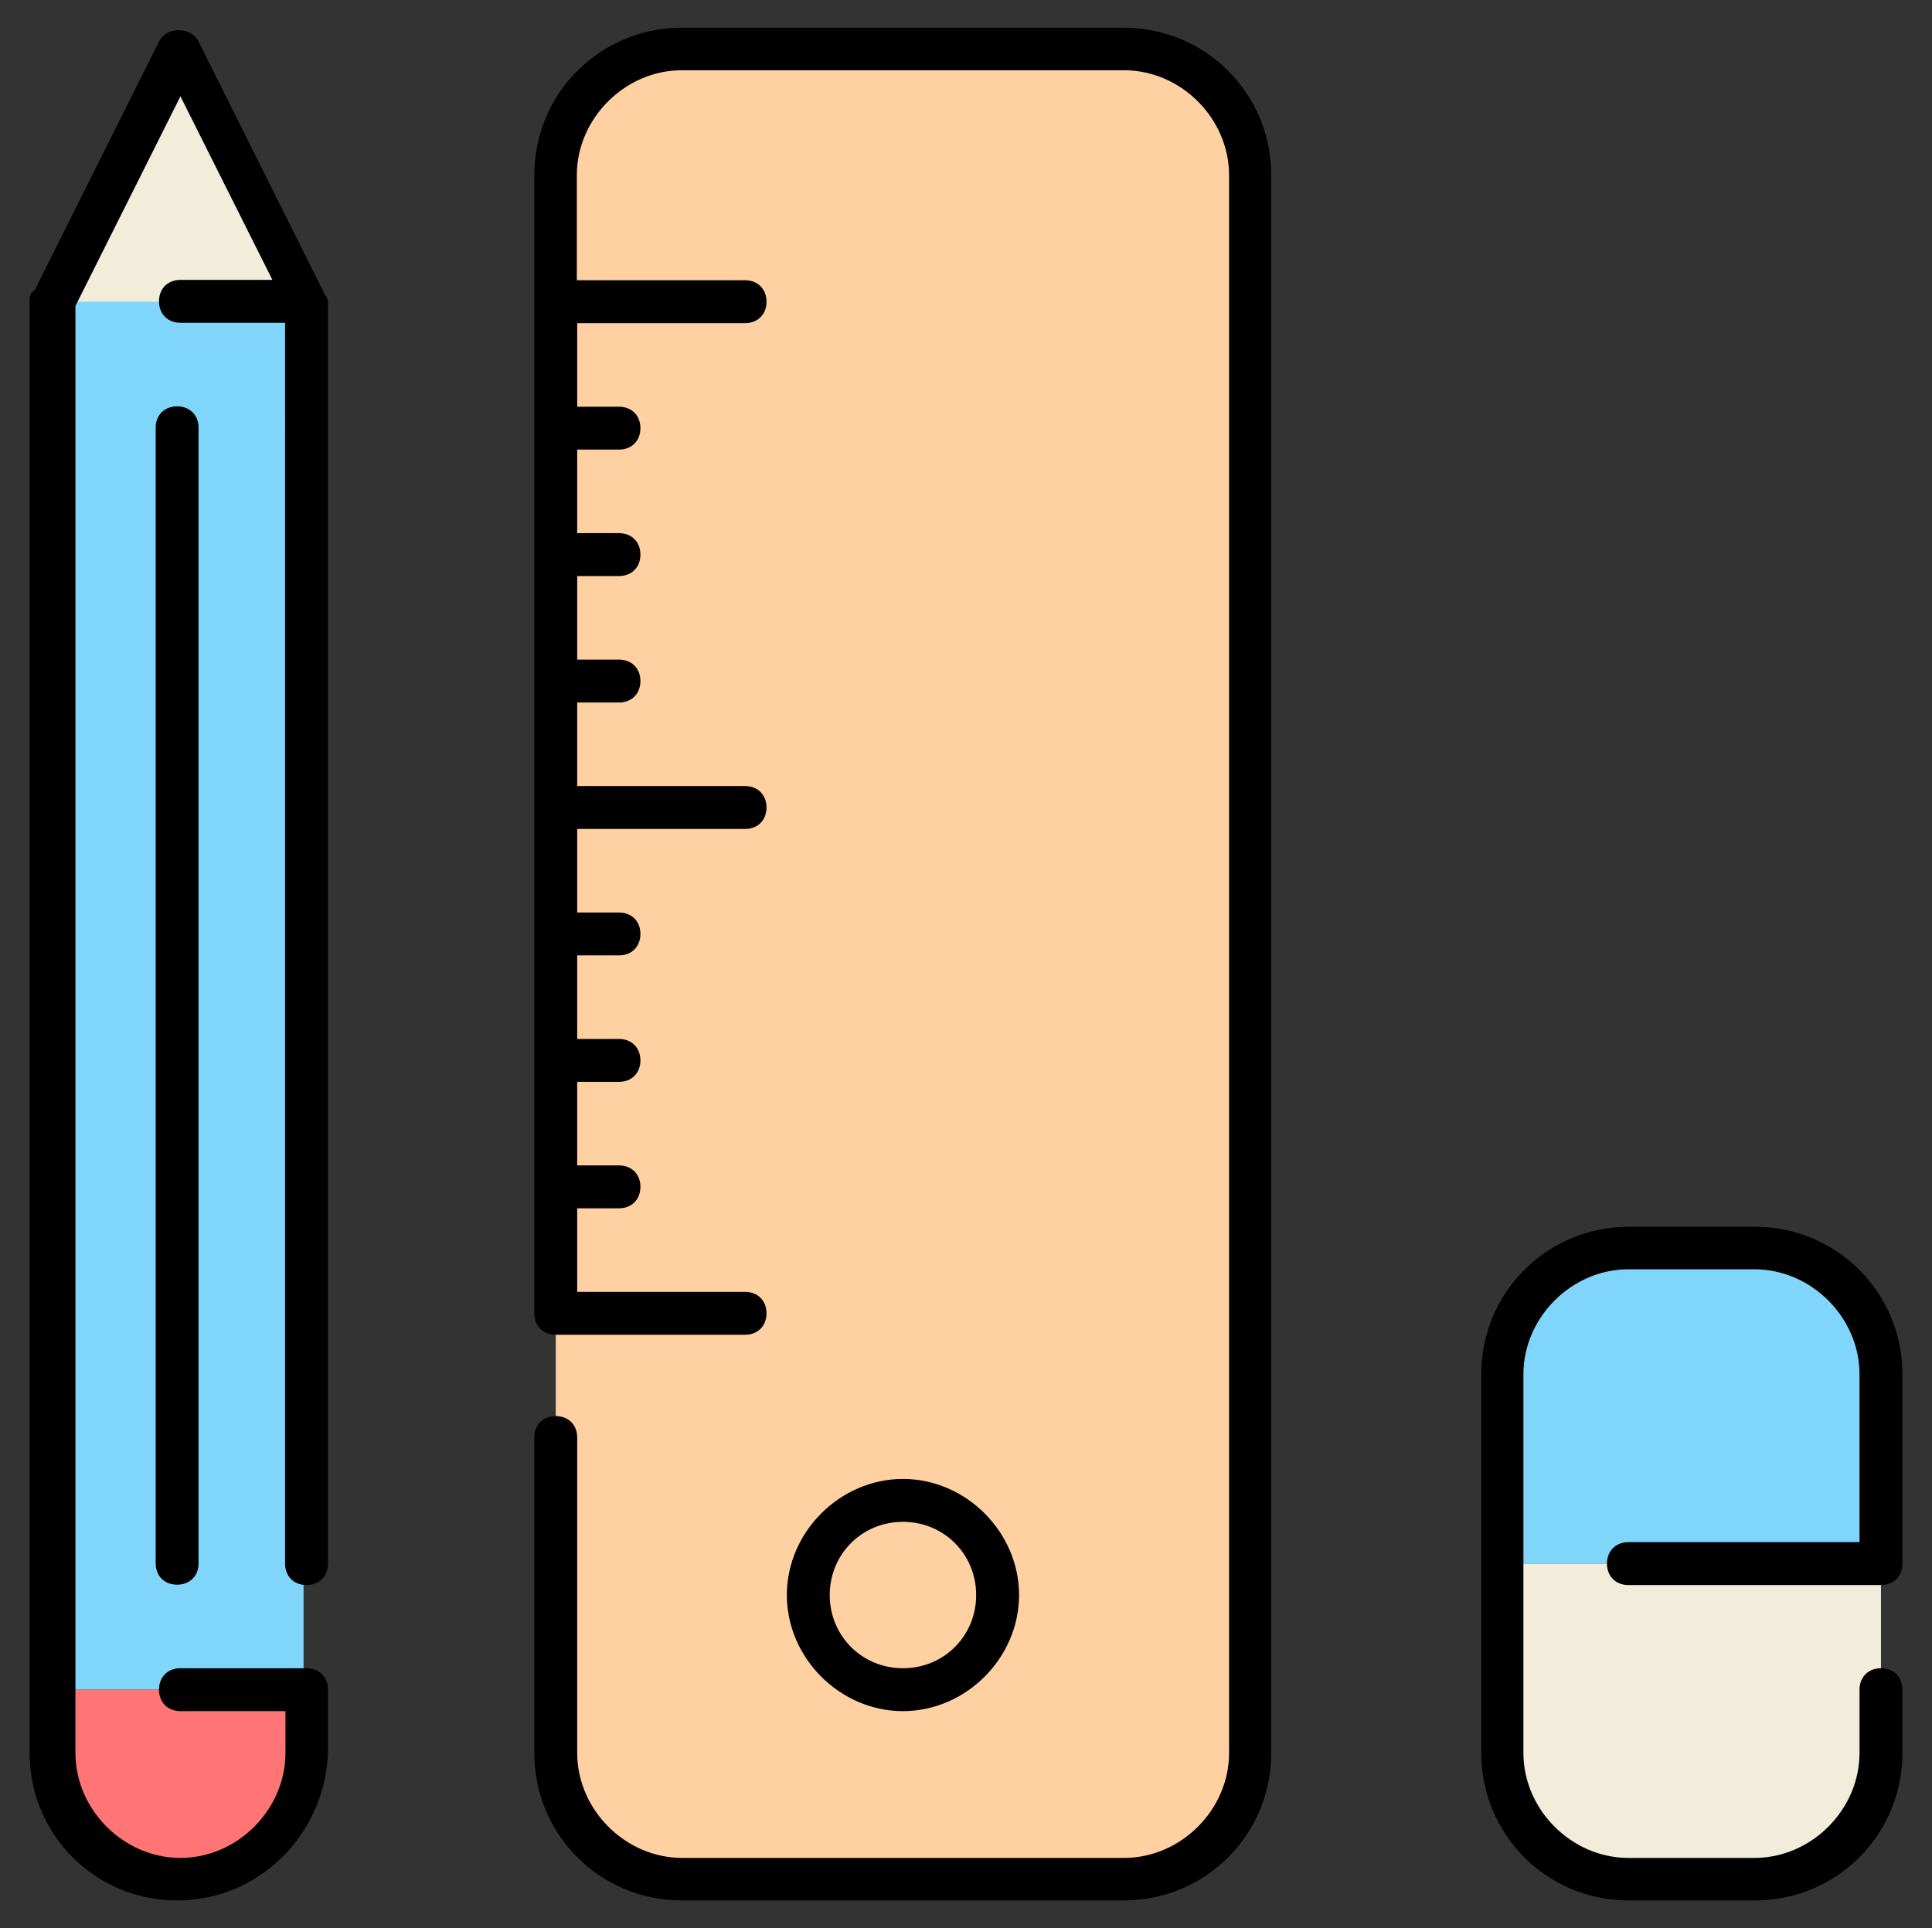
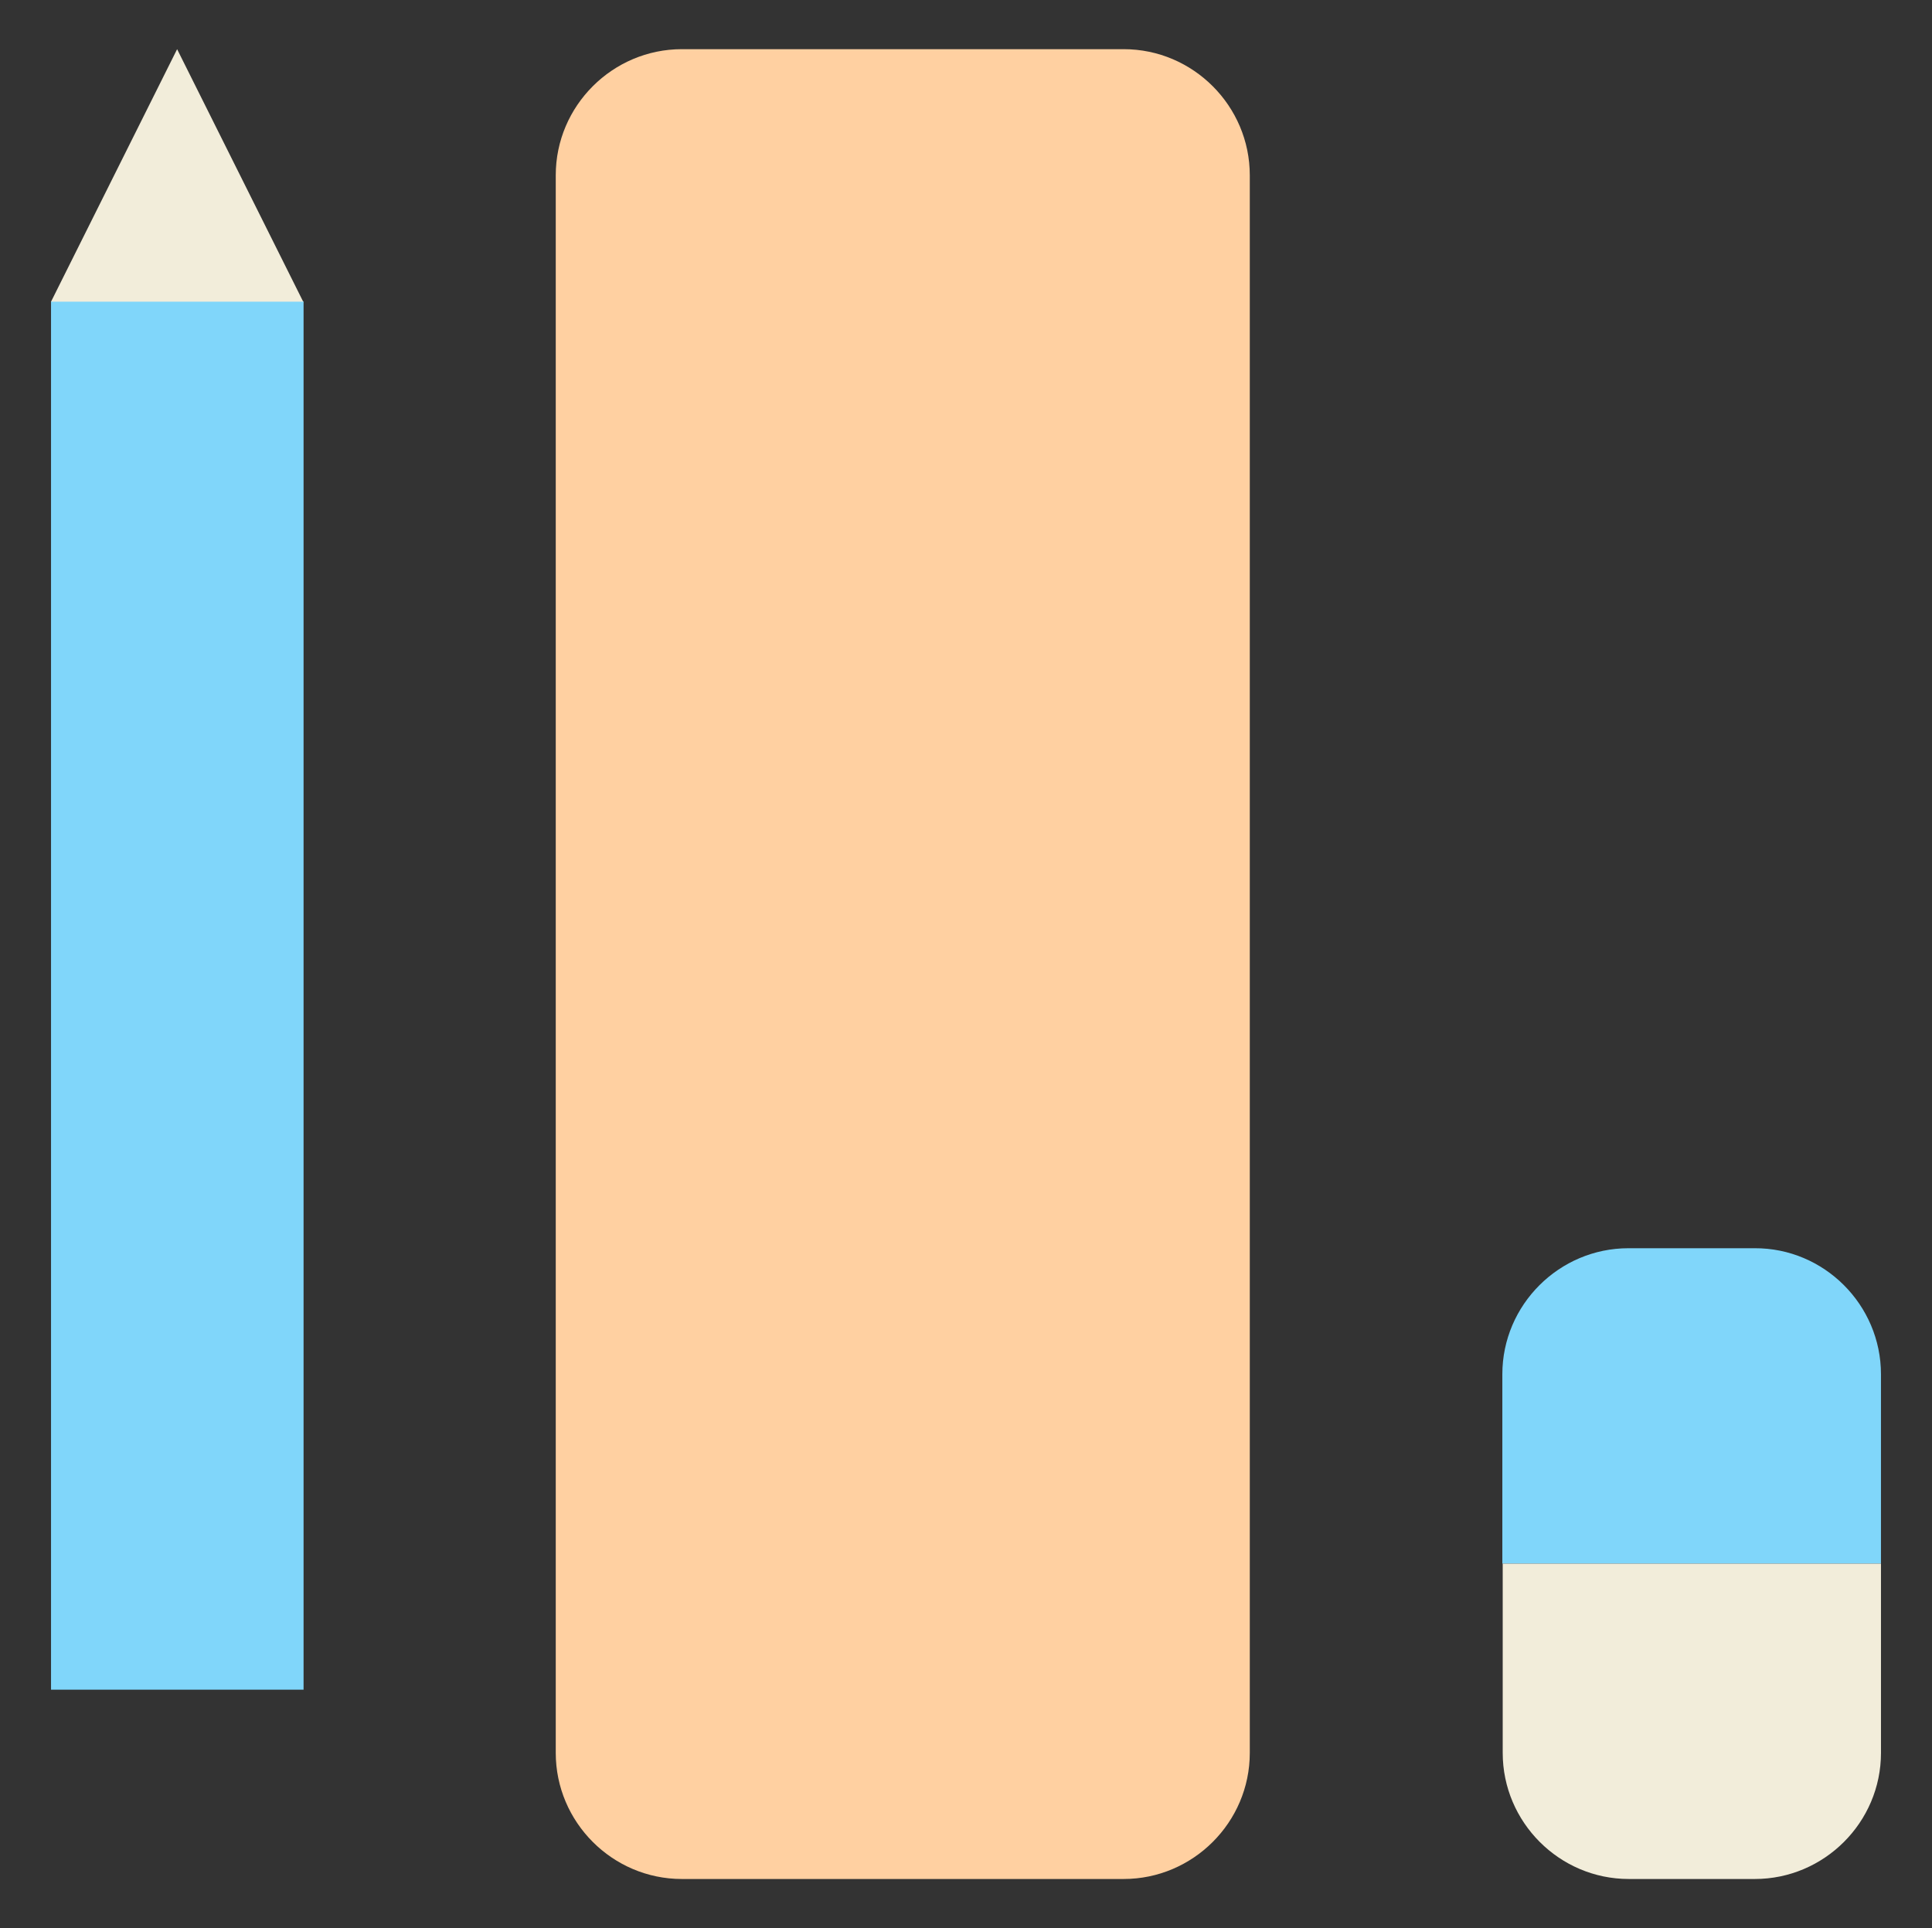
<svg xmlns="http://www.w3.org/2000/svg" version="1.1" id="Layer_1" x="0px" y="0px" viewBox="0 0 522.5 521.5" style="enable-background:new 0 0 522.5 521.5;" xml:space="preserve">
  <rect x="0" y="0" width="522.5" height="521.5" fill="#333333" stroke="none" />
  <style type="text/css">
	.st0{fill:#80D6FA;}
	.st1{fill:#F2EDDA;}
	.st2{fill:#FFD0A1;}
	.st3{fill:#FF7474;}
	.st4{stroke:#000000;stroke-width:3;stroke-miterlimit:10;}
</style>
  <g transform="translate(1 1)">
    <path class="st0" d="M507.7,370.7v51.2H405.3v-51.2c0-18.8,15.4-34.1,34.1-34.1h34.1C492.3,336.5,507.7,351.9,507.7,370.7z    M12.8,456h68.3V80.5H12.8V456z" />
    <path class="st1" d="M46.9,12.3L81,80.6H12.8L46.9,12.3z M268.8,430.4c0-14.5-11.1-25.6-25.6-25.6s-25.6,11.1-25.6,25.6   s11.1,25.6,25.6,25.6C257.7,456,268.8,444.9,268.8,430.4z M507.7,421.9v51.2c0,18.8-15.4,34.1-34.1,34.1h-34.1   c-18.8,0-34.1-15.4-34.1-34.1v-51.2H507.7z" />
    <path class="st2" d="M149.3,353.6v-34.1v-34.1v-34.1v-34.1v-34.1V149v-34.1V80.5V46.4c0-18.8,15.4-34.1,34.1-34.1h119.5   c18.8,0,34.1,15.4,34.1,34.1v426.7c0,18.8-15.4,34.1-34.1,34.1H183.4c-18.8,0-34.1-15.4-34.1-34.1L149.3,353.6L149.3,353.6z    M243.2,404.8c14.5,0,25.6,11.1,25.6,25.6S257.7,456,243.2,456c-14.5,0-25.6-11.1-25.6-25.6S228.7,404.8,243.2,404.8z" />
-     <path class="st3" d="M81,473.1c0,18.8-15.4,34.1-34.1,34.1s-34.1-15.4-34.1-34.1V456h68.3L81,473.1L81,473.1z" />
  </g>
-   <path class="st4" d="M474.6,512.5h-34.1c-21.3,0-38.4-17.1-38.4-38.4V371.7c0-21.3,17.1-38.4,38.4-38.4h34.1  c21.3,0,38.4,17.1,38.4,38.4v51.2c0,2.6-1.7,4.3-4.3,4.3h-68.3c-2.6,0-4.3-1.7-4.3-4.3s1.7-4.3,4.3-4.3h64v-46.9  c0-16.2-13.7-29.9-29.9-29.9h-34.1c-16.2,0-29.9,13.7-29.9,29.9v102.4c0,16.2,13.7,29.9,29.9,29.9h34.1c16.2,0,29.9-13.7,29.9-29.9  V457c0-2.6,1.7-4.3,4.3-4.3s4.3,1.7,4.3,4.3v17.1C513,495.4,495.9,512.5,474.6,512.5z M303.9,512.5H184.4  c-21.3,0-38.4-17.1-38.4-38.4v-85.3c0-2.6,1.7-4.3,4.3-4.3s4.3,1.7,4.3,4.3v85.3c0,16.2,13.7,29.9,29.9,29.9H304  c16.2,0,29.9-13.7,29.9-29.9V47.4c0-16.2-13.7-29.9-29.9-29.9H184.4c-16.2,0-29.9,13.7-29.9,29.9v29.9h47c2.6,0,4.3,1.7,4.3,4.3  s-1.7,4.3-4.3,4.3h-46.9v25.6h12.8c2.6,0,4.3,1.7,4.3,4.3s-1.7,4.3-4.3,4.3h-12.8v25.6h12.8c2.6,0,4.3,1.7,4.3,4.3s-1.7,4.3-4.3,4.3  h-12.8v25.6h12.8c2.6,0,4.3,1.7,4.3,4.3s-1.7,4.3-4.3,4.3h-12.8v25.6h46.9c2.6,0,4.3,1.7,4.3,4.3s-1.7,4.3-4.3,4.3h-46.9v25.6h12.8  c2.6,0,4.3,1.7,4.3,4.3s-1.7,4.3-4.3,4.3h-12.8v25.6h12.8c2.6,0,4.3,1.7,4.3,4.3s-1.7,4.3-4.3,4.3h-12.8v25.6h12.8  c2.6,0,4.3,1.7,4.3,4.3s-1.7,4.3-4.3,4.3h-12.8v25.6h46.9c2.6,0,4.3,1.7,4.3,4.3s-1.7,4.3-4.3,4.3h-51.2c-2.6,0-4.3-1.7-4.3-4.3  V47.4C146,26.1,163.1,9,184.4,9h119.5c21.3,0,38.4,17.1,38.4,38.4v426.7C342.3,495.4,325.2,512.5,303.9,512.5z M47.9,512.5  c-21.3,0-38.4-17.1-38.4-38.4V81.5c0-0.9,0-1.7,0.9-1.7l34.1-68.2c1.7-2.6,6-2.6,7.7,0l34.1,68.3c0,0.9,0.9,0.9,0.9,1.7l0,0l0,0  v341.3c0,2.6-1.7,4.3-4.3,4.3s-4.3-1.7-4.3-4.3V85.8H48.8c-2.6,0-4.3-1.7-4.3-4.3s1.7-4.3,4.3-4.3h27.3L48.8,22.7L18.9,82.4v391.7  c0,16.2,13.7,29.9,29.9,29.9s29.9-13.7,29.9-29.9v-12.8H48.8c-2.6,0-4.3-1.7-4.3-4.3s1.7-4.3,4.3-4.3h34.1c2.6,0,4.3,1.7,4.3,4.3  v17.1C86.3,495.4,69.2,512.5,47.9,512.5z M244.2,461.3c-16.2,0-29.9-13.7-29.9-29.9s13.7-29.9,29.9-29.9s29.9,13.7,29.9,29.9  S260.4,461.3,244.2,461.3z M244.2,410.1c-11.9,0-21.3,9.4-21.3,21.3s9.4,21.3,21.3,21.3c11.9,0,21.3-9.4,21.3-21.3  S256.1,410.1,244.2,410.1z M47.9,427.1c-2.6,0-4.3-1.7-4.3-4.3V115.7c0-2.6,1.7-4.3,4.3-4.3s4.3,1.7,4.3,4.3v307.2  C52.2,425.4,50.5,427.1,47.9,427.1z" />
</svg>